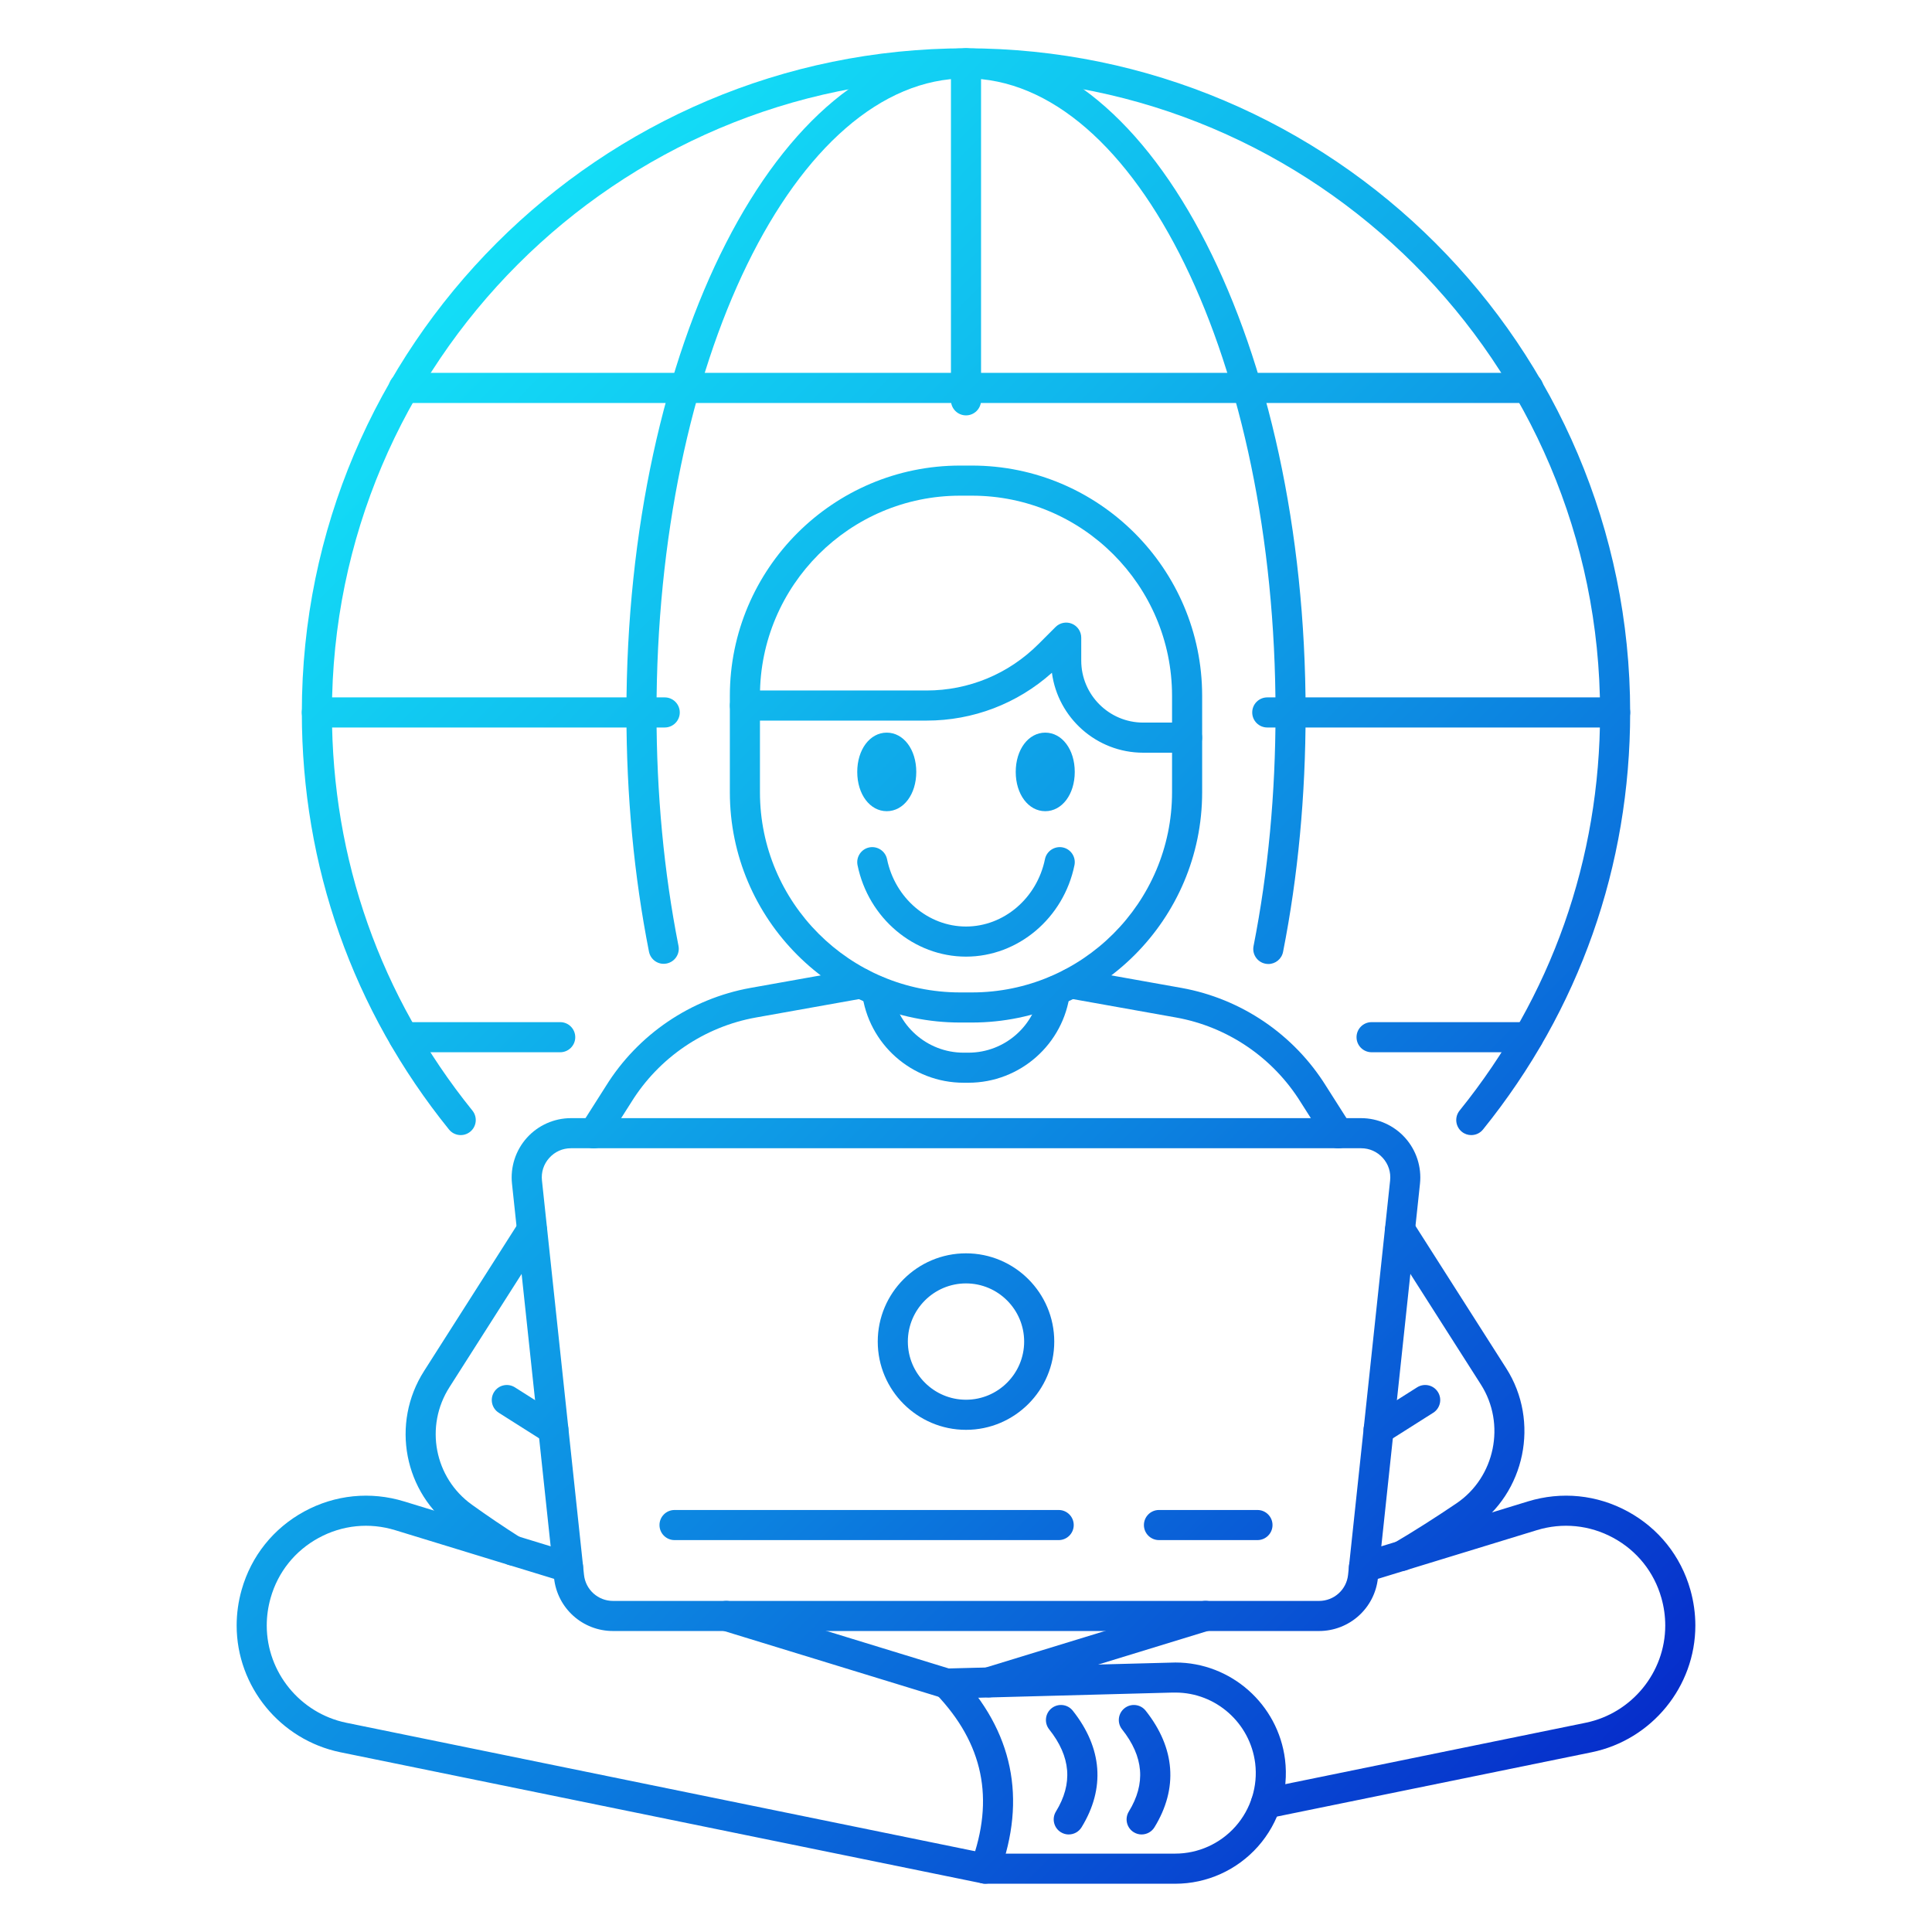
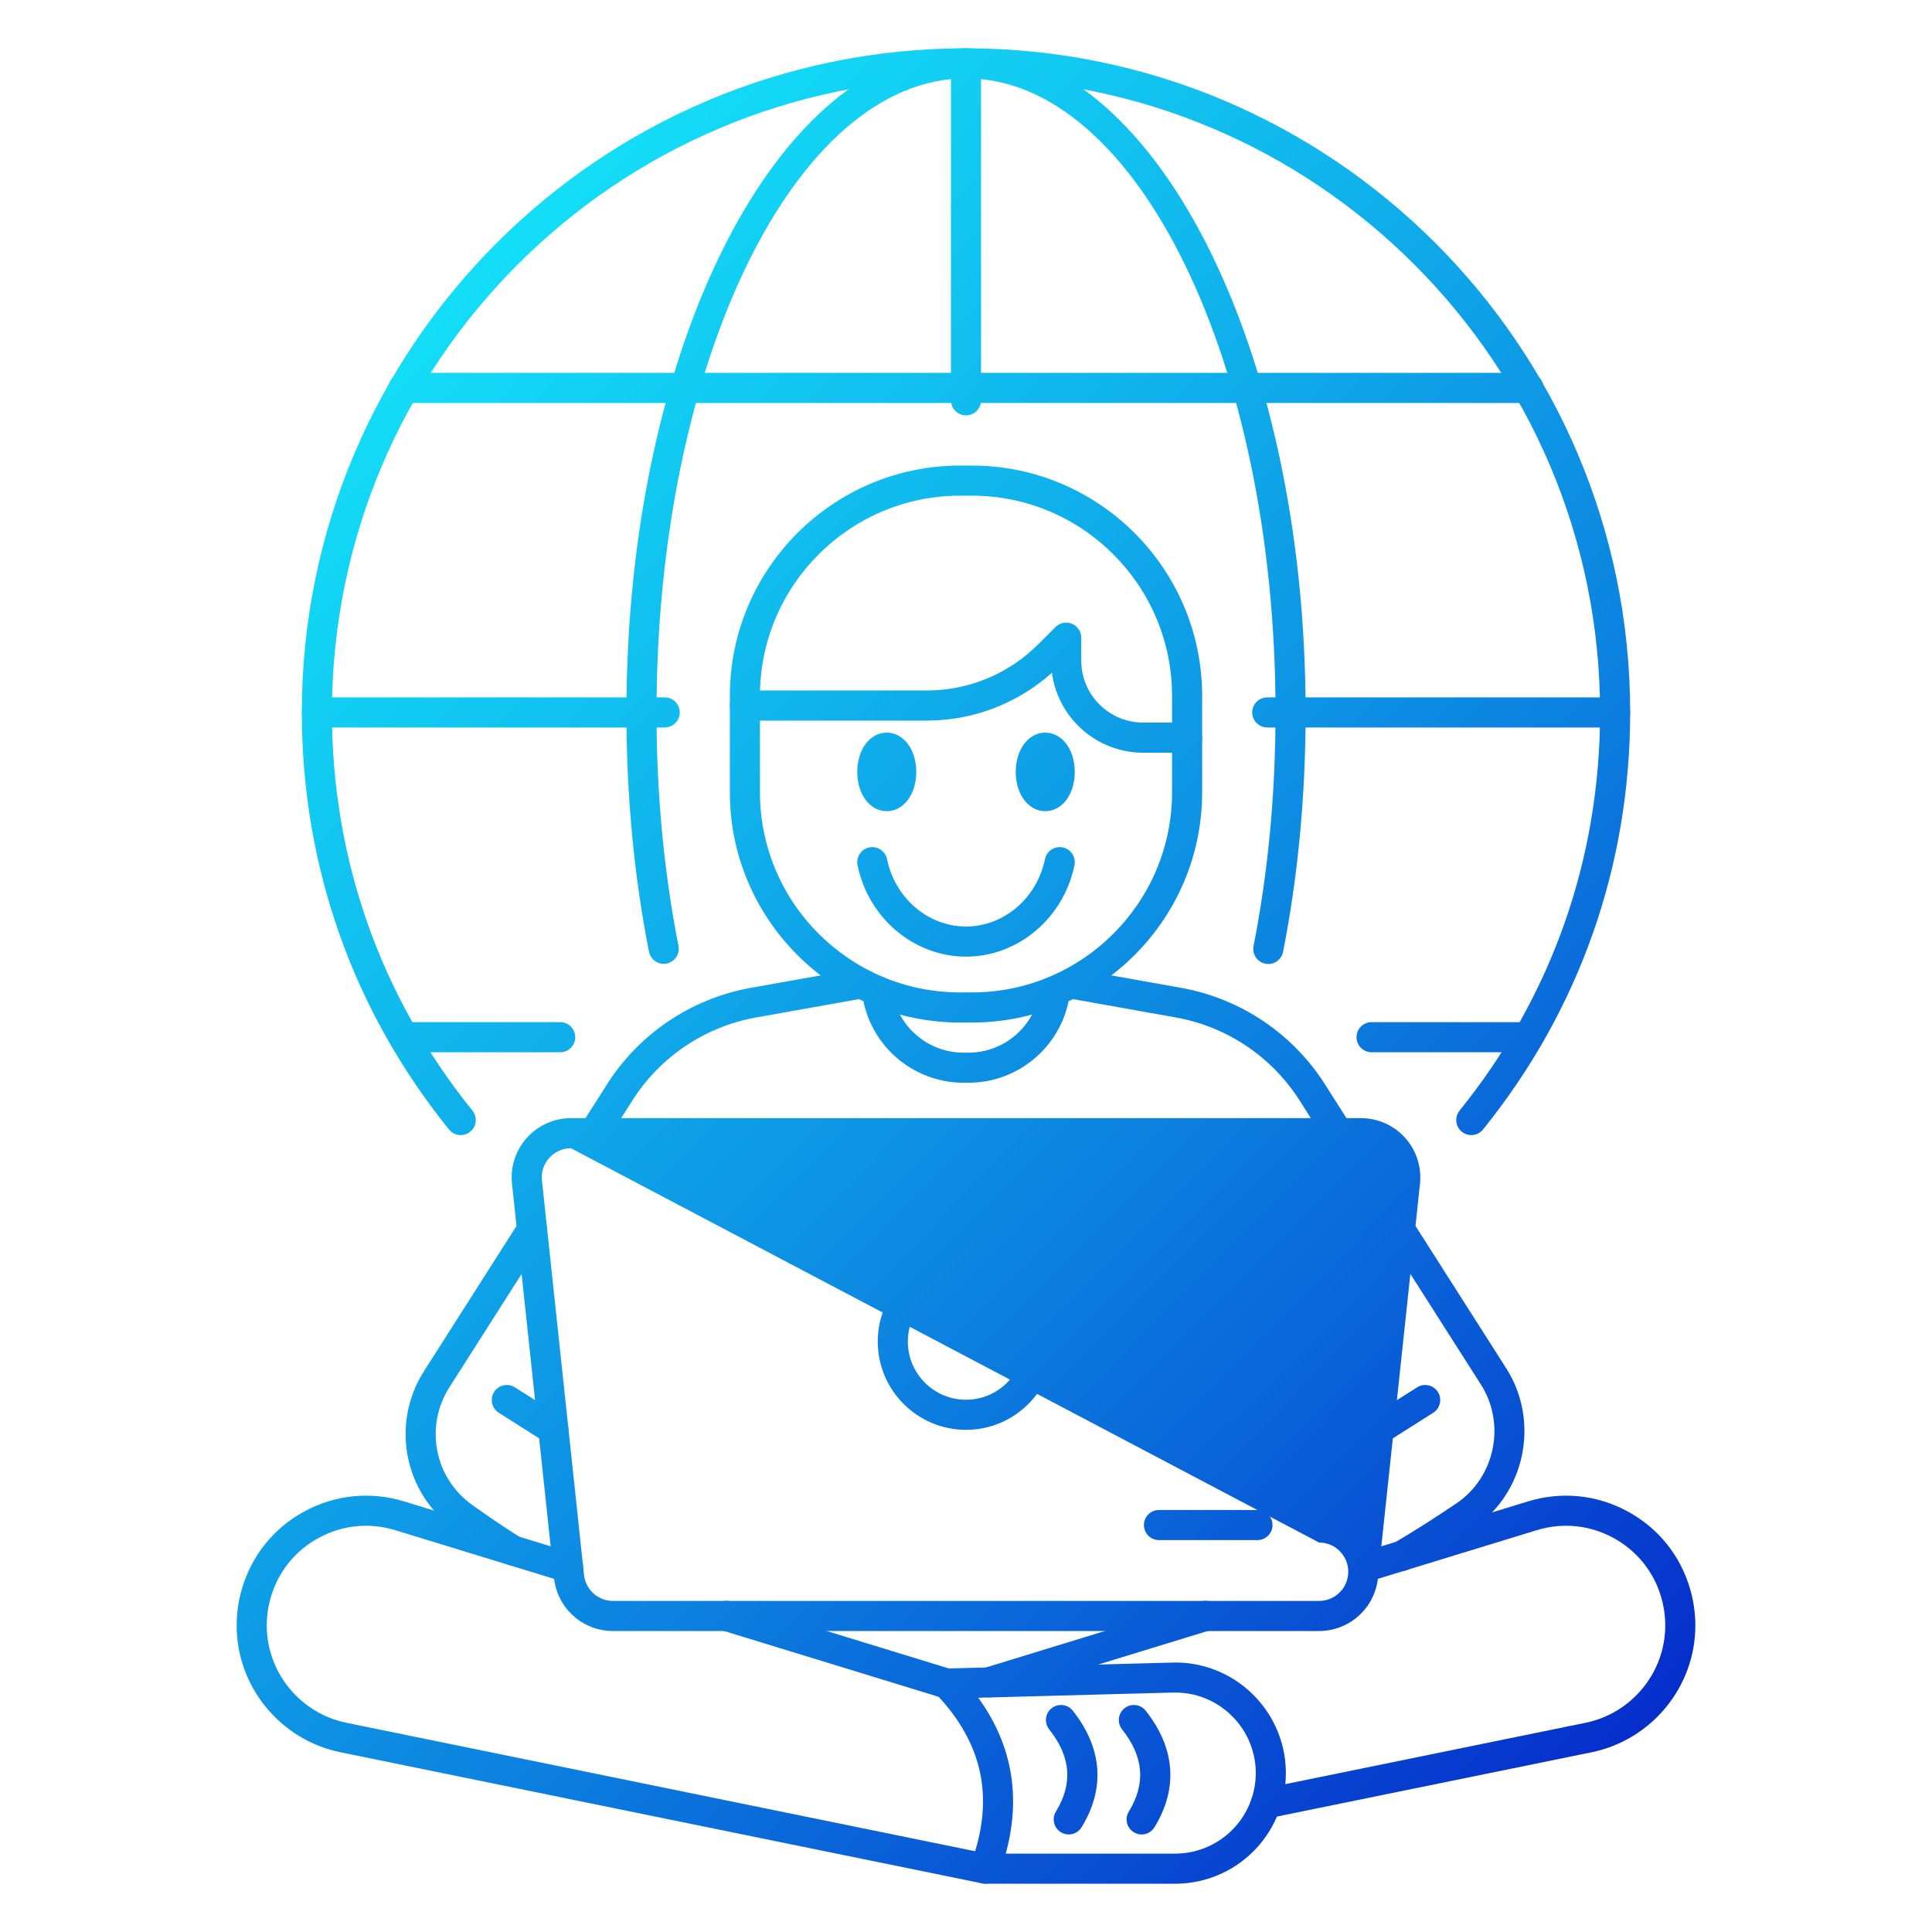
<svg xmlns="http://www.w3.org/2000/svg" xmlns:xlink="http://www.w3.org/1999/xlink" id="Layer_1" height="512" viewBox="0 0 100 100" width="512">
  <linearGradient id="lg1">
    <stop offset="0" stop-color="#15ffff" />
    <stop offset=".085" stop-color="#14f6fd" />
    <stop offset=".222" stop-color="#13def7" />
    <stop offset=".394" stop-color="#10b8ed" />
    <stop offset=".595" stop-color="#0c82e0" />
    <stop offset=".816" stop-color="#073ecf" />
    <stop offset="1" stop-color="#0300bf" />
  </linearGradient>
  <linearGradient id="SVGID_1_" gradientUnits="userSpaceOnUse" x1="1.986" x2="108.591" xlink:href="#lg1" y1="-10.8" y2="94.762" />
  <linearGradient id="SVGID_00000121280973778811954490000000521972677525931907_" gradientUnits="userSpaceOnUse" x1="4.346" x2="110.951" xlink:href="#lg1" y1="-13.184" y2="92.378" />
  <linearGradient id="SVGID_00000029728338381606906810000005856749026544403350_" gradientUnits="userSpaceOnUse" x1="14.357" x2="120.962" xlink:href="#lg1" y1="-23.294" y2="82.268" />
  <linearGradient id="SVGID_00000108277003937936177520000007261792911268868280_" gradientUnits="userSpaceOnUse" x1="-10.257" x2="96.347" xlink:href="#lg1" y1="1.564" y2="107.126" />
  <linearGradient id="SVGID_00000072960767667256713110000000164823135258471101_" gradientUnits="userSpaceOnUse" x1="14.097" x2="120.702" xlink:href="#lg1" y1="-23.031" y2="82.531" />
  <linearGradient id="SVGID_00000139974757505035230530000015775614106818012309_" gradientUnits="userSpaceOnUse" x1="10.318" x2="116.923" xlink:href="#lg1" y1="-19.215" y2="86.347" />
  <linearGradient id="SVGID_00000145743582518021461750000013033427915804614567_" gradientUnits="userSpaceOnUse" x1="-18.888" x2="87.717" xlink:href="#lg1" y1="10.28" y2="115.842" />
  <linearGradient id="SVGID_00000019640816025203475600000005482961092311452562_" gradientUnits="userSpaceOnUse" x1="5.916" x2="112.521" xlink:href="#lg1" y1="-14.77" y2="90.792" />
  <linearGradient id="SVGID_00000101811105024636157370000011897663748654474904_" gradientUnits="userSpaceOnUse" x1="-27.211" x2="79.394" xlink:href="#lg1" y1="18.685" y2="124.247" />
  <linearGradient id="SVGID_00000082369396816739092360000000700769546403587772_" gradientUnits="userSpaceOnUse" x1="-4.544" x2="102.061" xlink:href="#lg1" y1="-4.206" y2="101.356" />
  <linearGradient id="SVGID_00000132089127743588643320000013149651070249518005_" gradientUnits="userSpaceOnUse" x1="-13.146" x2="93.458" xlink:href="#lg1" y1="4.481" y2="110.043" />
  <linearGradient id="SVGID_00000060017835731344992130000016153517520816165524_" gradientUnits="userSpaceOnUse" x1="-.631" x2="105.974" xlink:href="#lg1" y1="-8.158" y2="97.404" />
  <linearGradient id="SVGID_00000097472808068442710990000007445381176393557902_" gradientUnits="userSpaceOnUse" x1="-18.958" x2="87.646" xlink:href="#lg1" y1="10.351" y2="115.913" />
  <linearGradient id="SVGID_00000026142694240740339460000002840068587535283896_" gradientUnits="userSpaceOnUse" x1="-10.394" x2="96.211" xlink:href="#lg1" y1="1.702" y2="107.264" />
  <linearGradient id="SVGID_00000174597989208416557250000011333442372735260854_" gradientUnits="userSpaceOnUse" x1="-28.963" x2="77.642" xlink:href="#lg1" y1="20.454" y2="126.016" />
  <linearGradient id="SVGID_00000107579731095375365400000017660431060478962872_" gradientUnits="userSpaceOnUse" x1="-14.678" x2="91.927" xlink:href="#lg1" y1="6.028" y2="111.59" />
  <linearGradient id="SVGID_00000039846666010187059510000004813169004103523732_" gradientUnits="userSpaceOnUse" x1="-25.606" x2="80.999" xlink:href="#lg1" y1="17.064" y2="122.626" />
  <linearGradient id="SVGID_00000173160320250115226780000013224157844205608080_" gradientUnits="userSpaceOnUse" x1="-5.085" x2="101.52" xlink:href="#lg1" y1="-3.66" y2="101.902" />
  <linearGradient id="SVGID_00000152256995027467638320000000417394571181484968_" gradientUnits="userSpaceOnUse" x1="-27.426" x2="79.179" xlink:href="#lg1" y1="18.902" y2="124.464" />
  <linearGradient id="SVGID_00000047756029236751506450000017546124866328673921_" gradientUnits="userSpaceOnUse" x1="-5.629" x2="100.976" xlink:href="#lg1" y1="-3.11" y2="102.452" />
  <linearGradient id="SVGID_00000126310933144158225260000006010838142802596268_" gradientUnits="userSpaceOnUse" x1="1.102" x2="107.707" xlink:href="#lg1" y1="-9.907" y2="95.655" />
  <linearGradient id="SVGID_00000044164835462425214380000013756372772798602163_" gradientUnits="userSpaceOnUse" x1="1.682" x2="108.287" xlink:href="#lg1" y1="-10.494" y2="95.068" />
  <linearGradient id="SVGID_00000174577163554027598000000006674628588292891568_" gradientUnits="userSpaceOnUse" x1="2.412" x2="109.017" xlink:href="#lg1" y1="-11.231" y2="94.331" />
  <linearGradient id="SVGID_00000018958016516921071600000004889996260784783013_" gradientUnits="userSpaceOnUse" x1="-1.65" x2="104.955" xlink:href="#lg1" y1="-7.129" y2="98.433" />
  <linearGradient id="SVGID_00000135660689207950882530000005353627302256024756_" gradientUnits="userSpaceOnUse" x1="-2.267" x2="104.338" xlink:href="#lg1" y1="-6.505" y2="99.057" />
  <linearGradient id="SVGID_00000156547362832614511660000007651343501246874520_" gradientUnits="userSpaceOnUse" x1="-22.908" x2="83.697" xlink:href="#lg1" y1="14.339" y2="119.901" />
  <linearGradient id="SVGID_00000104669206621409708770000009401141013576430766_" gradientUnits="userSpaceOnUse" x1="-21.04" x2="85.565" xlink:href="#lg1" y1="12.453" y2="118.015" />
  <linearGradient id="SVGID_00000054943956129081153660000008549452119438382218_" gradientUnits="userSpaceOnUse" x1="-12.902" x2="93.703" xlink:href="#lg1" y1="4.235" y2="109.797" />
  <linearGradient id="SVGID_00000076592341666712979650000018155810419379920020_" gradientUnits="userSpaceOnUse" x1="-21.656" x2="84.949" xlink:href="#lg1" y1="13.075" y2="118.637" />
  <linearGradient id="SVGID_00000142863389203247997740000007251278165366866838_" gradientUnits="userSpaceOnUse" x1="-14.361" x2="92.244" xlink:href="#lg1" y1="5.708" y2="111.27" />
  <path d="m76.154 58.753c-.172 0-.345-.056-.489-.173-.335-.27-.387-.76-.118-1.095 4.757-5.891 7.272-13.018 7.272-20.608 0-18.096-14.723-32.819-32.819-32.819s-32.819 14.723-32.819 32.819c0 7.591 2.515 14.717 7.272 20.608.27.335.217.825-.118 1.095-.335.269-.824.218-1.095-.117-4.982-6.172-7.617-13.636-7.617-21.587-0-18.955 15.422-34.376 34.377-34.376s34.377 15.421 34.377 34.376c0 7.951-2.634 15.415-7.617 21.587-.154.191-.379.289-.606.289z" fill="url(#SVGID_1_)" />
  <path d="m65.648 49.896c-.05 0-.1-.005-.152-.015-.422-.083-.697-.493-.612-.915.754-3.827 1.137-7.894 1.137-12.09 0-18.096-7.187-32.819-16.02-32.819s-16.02 14.723-16.02 32.819c0 4.19.382 8.254 1.137 12.08.084.422-.191.831-.612.915-.429.087-.831-.192-.915-.613-.775-3.925-1.167-8.091-1.167-12.381 0-18.955 7.885-34.376 17.577-34.376s17.577 15.421 17.577 34.376c0 4.297-.392 8.466-1.167 12.392-.073.371-.398.628-.762.628z" fill="url(#SVGID_00000121280973778811954490000000521972677525931907_)" />
  <path d="m50 21.5c-.43 0-.779-.349-.779-.779v-17.442c0-.43.349-.779.779-.779s.779.349.779.779v17.442c0 .43-.349.779-.779.779z" fill="url(#SVGID_00000029728338381606906810000005856749026544403350_)" />
  <path d="m34.406 37.655h-18.004c-.43 0-.779-.349-.779-.779s.349-.779.779-.779h18.004c.43 0 .779.349.779.779s-.349.779-.779.779z" fill="url(#SVGID_00000108277003937936177520000007261792911268868280_)" />
  <path d="m83.598 37.655h-18.004c-.43 0-.779-.349-.779-.779s.349-.779.779-.779h18.004c.43 0 .779.349.779.779s-.349.779-.779.779z" fill="url(#SVGID_00000072960767667256713110000000164823135258471101_)" />
  <path d="m79.107 20.858h-58.213c-.43 0-.779-.349-.779-.779 0-.43.349-.779.779-.779h58.213c.43 0 .779.349.779.779 0 .43-.349.779-.779.779z" fill="url(#SVGID_00000139974757505035230530000015775614106818012309_)" />
  <path d="m28.996 54.464h-8.098c-.43 0-.779-.349-.779-.779s.349-.779.779-.779h8.098c.43 0 .779.349.779.779s-.349.779-.779.779z" fill="url(#SVGID_00000145743582518021461750000013033427915804614567_)" />
  <path d="m79.102 54.464h-8.109c-.43 0-.779-.349-.779-.779s.349-.779.779-.779h8.109c.43 0 .779.349.779.779s-.349.779-.779.779z" fill="url(#SVGID_00000019640816025203475600000005482961092311452562_)" />
  <path d="m26.545 81.033c-.143 0-.288-.04-.418-.123-.944-.602-1.795-1.177-2.601-1.758-2.623-1.873-3.314-5.473-1.572-8.195l4.921-7.723c.232-.362.713-.47 1.076-.238.362.231.469.712.238 1.075l-4.922 7.725c-1.297 2.025-.784 4.7 1.166 6.092.786.565 1.612 1.124 2.531 1.711.363.231.469.713.237 1.075-.148.233-.399.359-.657.359z" fill="url(#SVGID_00000101811105024636157370000011897663748654474904_)" />
  <path d="m72.552 81.314c-.267 0-.526-.137-.671-.383-.219-.37-.096-.848.274-1.067 1.037-.612 2.124-1.302 3.231-2.051 1.999-1.351 2.567-4.111 1.264-6.152l-4.839-7.59c-.231-.363-.125-.844.238-1.075.364-.232.844-.124 1.076.238l4.838 7.59c1.752 2.747.988 6.461-1.705 8.28-1.133.766-2.247 1.473-3.31 2.102-.125.073-.262.108-.395.108z" fill="url(#SVGID_00000082369396816739092360000000700769546403587772_)" />
  <path d="m30.729 59.438c-.143 0-.287-.039-.417-.122-.363-.231-.47-.712-.239-1.075l1.287-2.024c1.658-2.671 4.388-4.526 7.486-5.083l5.587-.997c.428-.072.828.206.903.63.076.423-.207.828-.63.903l-5.586.997c-2.664.479-5.012 2.075-6.442 4.379l-1.291 2.031c-.148.233-.4.361-.658.361z" fill="url(#SVGID_00000132089127743588643320000013149651070249518005_)" />
  <path d="m69.271 59.438c-.258 0-.51-.128-.658-.361l-1.287-2.024c-1.435-2.311-3.783-3.907-6.448-4.386l-5.585-.997c-.423-.076-.706-.48-.63-.903.076-.424.48-.701.903-.63l5.586.997c3.099.557 5.829 2.413 7.491 5.09l1.283 2.017c.231.363.124.844-.239 1.075-.13.083-.274.122-.417.122z" fill="url(#SVGID_00000060017835731344992130000016153517520816165524_)" />
  <path d="m51.183 87.855c-.43 0-.784-.349-.784-.779 0-.375.261-.687.612-.762l11.157-3.419c.416-.127.847.106.972.517.127.411-.104.847-.516.973l-11.214 3.437c-.074.022-.151.034-.228.034z" fill="url(#SVGID_00000097472808068442710990000007445381176393557902_)" />
  <path d="m65.521 94.126c-.362 0-.686-.254-.761-.623-.086-.422.186-.833.606-.919l16.715-3.416c2.383-.492 4.112-2.608 4.112-5.031 0-.481-.067-.961-.2-1.428-.379-1.339-1.262-2.443-2.486-3.108-1.225-.667-2.636-.808-3.968-.398l-8.713 2.669c-.413.128-.847-.105-.972-.517-.127-.411.105-.847.516-.973l8.712-2.668c1.739-.533 3.574-.349 5.17.519 1.595.868 2.746 2.307 3.24 4.052.171.605.259 1.229.259 1.853 0 3.157-2.253 5.915-5.357 6.556l-16.716 3.416c-.053.011-.105.016-.157.016z" fill="url(#SVGID_00000026142694240740339460000002840068587535283896_)" />
  <path d="m60.829 97.5h-9.832c-.053 0-.104-.005-.156-.016l-33.234-6.79c-3.105-.642-5.358-3.399-5.358-6.556 0-.624.087-1.248.259-1.853.495-1.745 1.646-3.184 3.24-4.052 1.595-.867 3.431-1.052 5.171-.519l8.711 2.668c.411.126.643.562.516.973-.126.41-.56.644-.972.517l-8.712-2.668c-1.336-.411-2.745-.269-3.969.398-1.224.666-2.107 1.769-2.486 3.108-.133.467-.2.948-.2 1.428 0 2.422 1.73 4.538 4.113 5.031l33.156 6.774h9.753c1.192 0 2.33-.514 3.122-1.408.792-.895 1.163-2.088 1.017-3.272-.262-2.084-2.036-3.656-4.128-3.656h-.146l-11.67.311c-.072.004-.167-.009-.248-.033l-11.411-3.499c-.412-.126-.643-.562-.516-.973.126-.411.559-.645.972-.516l11.289 3.462 11.73-.308c2.875 0 5.314 2.159 5.673 5.021.201 1.629-.308 3.267-1.395 4.496-1.088 1.229-2.65 1.934-4.289 1.934z" fill="url(#SVGID_00000174597989208416557250000011333442372735260854_)" />
-   <path d="m68.271 84.421h-36.542c-1.574 0-2.886-1.18-3.052-2.744l-2.176-20.407c-.092-.864.188-1.73.769-2.377.582-.647 1.413-1.018 2.283-1.018h40.893c.87 0 1.701.371 2.283 1.018.581.646.861 1.513.769 2.377l-2.176 20.407c-.166 1.564-1.478 2.744-3.052 2.744zm-38.717-24.988c-.435 0-.834.178-1.124.501-.29.323-.425.739-.378 1.17l2.176 20.408c.081.771.728 1.352 1.503 1.352h36.542c.775 0 1.422-.581 1.503-1.351l2.176-20.408c.047-.432-.088-.848-.378-1.171-.29-.323-.689-.501-1.124-.501z" fill="url(#SVGID_00000107579731095375365400000017660431060478962872_)" />
+   <path d="m68.271 84.421h-36.542c-1.574 0-2.886-1.18-3.052-2.744l-2.176-20.407c-.092-.864.188-1.73.769-2.377.582-.647 1.413-1.018 2.283-1.018h40.893c.87 0 1.701.371 2.283 1.018.581.646.861 1.513.769 2.377l-2.176 20.407c-.166 1.564-1.478 2.744-3.052 2.744zm-38.717-24.988c-.435 0-.834.178-1.124.501-.29.323-.425.739-.378 1.17l2.176 20.408c.081.771.728 1.352 1.503 1.352h36.542c.775 0 1.422-.581 1.503-1.351c.047-.432-.088-.848-.378-1.171-.29-.323-.689-.501-1.124-.501z" fill="url(#SVGID_00000107579731095375365400000017660431060478962872_)" />
  <path d="m50.993 97.498c-.089 0-.179-.015-.269-.048-.404-.149-.61-.596-.462-1 1.227-3.339.633-6.208-1.817-8.772-.297-.311-.286-.804.024-1.101.31-.297.803-.286 1.101.025 2.861 2.994 3.585 6.488 2.154 10.385-.116.315-.414.51-.731.51z" fill="url(#SVGID_00000039846666010187059510000004813169004103523732_)" />
  <path d="m71.36 74.77c-.259 0-.511-.128-.659-.362-.23-.363-.122-.845.241-1.075l2.408-1.525c.366-.23.846-.122 1.075.241.23.363.122.845-.241 1.075l-2.408 1.525c-.13.082-.274.121-.416.121z" fill="url(#SVGID_00000173160320250115226780000013224157844205608080_)" />
  <path d="m28.64 74.77c-.142 0-.286-.039-.416-.121l-2.408-1.525c-.363-.23-.471-.711-.241-1.075.229-.362.708-.471 1.075-.241l2.408 1.525c.363.23.471.711.241 1.075-.148.234-.4.362-.659.362z" fill="url(#SVGID_00000152256995027467638320000000417394571181484968_)" />
  <path d="m50.125 56.042h-.249c-2.677 0-4.938-2.004-5.258-4.661-.052-.427.252-.815.679-.866.419-.046.814.252.866.68.227 1.876 1.823 3.291 3.713 3.291h.249c1.89 0 3.486-1.415 3.713-3.291.052-.427.448-.726.866-.68.427.052.731.44.679.866-.32 2.657-2.581 4.661-5.258 4.661z" fill="url(#SVGID_00000047756029236751506450000017546124866328673921_)" />
  <path d="m50.305 52.926h-.61c-6.571 0-11.918-5.346-11.918-11.918v-4.992c0-6.571 5.346-11.918 11.918-11.918h.61c6.571 0 11.918 5.346 11.918 11.918v4.992c0 6.571-5.346 11.918-11.918 11.918zm-.61-27.27c-5.712 0-10.36 4.648-10.36 10.36v4.992c0 5.712 4.648 10.36 10.36 10.36h.61c5.712 0 10.36-4.648 10.36-10.36v-4.992c0-5.712-4.648-10.36-10.36-10.36z" fill="url(#SVGID_00000126310933144158225260000006010838142802596268_)" />
  <path d="m61.441 38.96h-2.27c-2.414 0-4.416-1.806-4.724-4.138-1.791 1.6-4.074 2.476-6.49 2.476h-9.398c-.43 0-.779-.349-.779-.779s.349-.779.779-.779h9.398c2.187 0 4.245-.854 5.797-2.405l.881-.881c.223-.223.558-.29.849-.169.291.121.481.405.481.719v1.189c0 1.769 1.439 3.208 3.207 3.208h2.27c.43 0 .779.349.779.779s-.349.779-.779.779z" fill="url(#SVGID_00000044164835462425214380000013756372772798602163_)" />
  <path d="m54.102 41.987c-.871 0-1.528-.874-1.528-2.033 0-1.159.657-2.033 1.528-2.033.871 0 1.527.874 1.527 2.033-0 1.159-.656 2.033-1.527 2.033z" fill="url(#SVGID_00000174577163554027598000000006674628588292891568_)" />
  <path d="m45.898 41.987c-.871 0-1.527-.874-1.527-2.033 0-1.159.656-2.033 1.527-2.033.871 0 1.528.874 1.528 2.033 0 1.159-.657 2.033-1.528 2.033z" fill="url(#SVGID_00000018958016516921071600000004889996260784783013_)" />
  <path d="m50 49.515c-2.693 0-5.054-1.991-5.614-4.734-.085-.421.187-.833.608-.919.415-.084.831.186.919.607.412 2.021 2.13 3.488 4.087 3.488s3.675-1.467 4.087-3.488c.087-.422.504-.691.919-.607.422.086.694.497.608.919-.56 2.743-2.921 4.734-5.614 4.734z" fill="url(#SVGID_00000135660689207950882530000005353627302256024756_)" />
  <path d="m55.318 94.952c-.139 0-.279-.037-.406-.115-.367-.225-.482-.704-.258-1.071.887-1.448.773-2.84-.349-4.255-.267-.337-.21-.827.127-1.094.337-.265.825-.211 1.094.127 1.533 1.934 1.69 4.021.456 6.035-.147.24-.403.372-.665.372z" fill="url(#SVGID_00000156547362832614511660000007651343501246874520_)" />
  <path d="m59.091 94.952c-.139 0-.279-.037-.406-.115-.367-.225-.482-.704-.258-1.071.887-1.448.773-2.84-.349-4.255-.267-.337-.21-.827.127-1.094.336-.265.826-.211 1.094.127 1.533 1.934 1.69 4.021.456 6.035-.147.24-.403.372-.665.372z" fill="url(#SVGID_00000104669206621409708770000009401141013576430766_)" />
  <path d="m65.086 79.715h-5.098c-.43 0-.779-.349-.779-.779s.349-.779.779-.779h5.098c.43 0 .779.349.779.779s-.349.779-.779.779z" fill="url(#SVGID_00000054943956129081153660000008549452119438382218_)" />
-   <path d="m54.797 79.715h-19.883c-.43 0-.779-.349-.779-.779s.349-.779.779-.779h19.883c.43 0 .779.349.779.779s-.349.779-.779.779z" fill="url(#SVGID_00000076592341666712979650000018155810419379920020_)" />
  <path d="m50 74.008c-2.519 0-4.568-2.049-4.568-4.568 0-2.519 2.049-4.568 4.568-4.568s4.568 2.049 4.568 4.568c0 2.519-2.049 4.568-4.568 4.568zm0-7.579c-1.66 0-3.01 1.351-3.01 3.011 0 1.66 1.351 3.01 3.01 3.01s3.01-1.351 3.01-3.01c0-1.66-1.351-3.011-3.01-3.011z" fill="url(#SVGID_00000142863389203247997740000007251278165366866838_)" />
</svg>